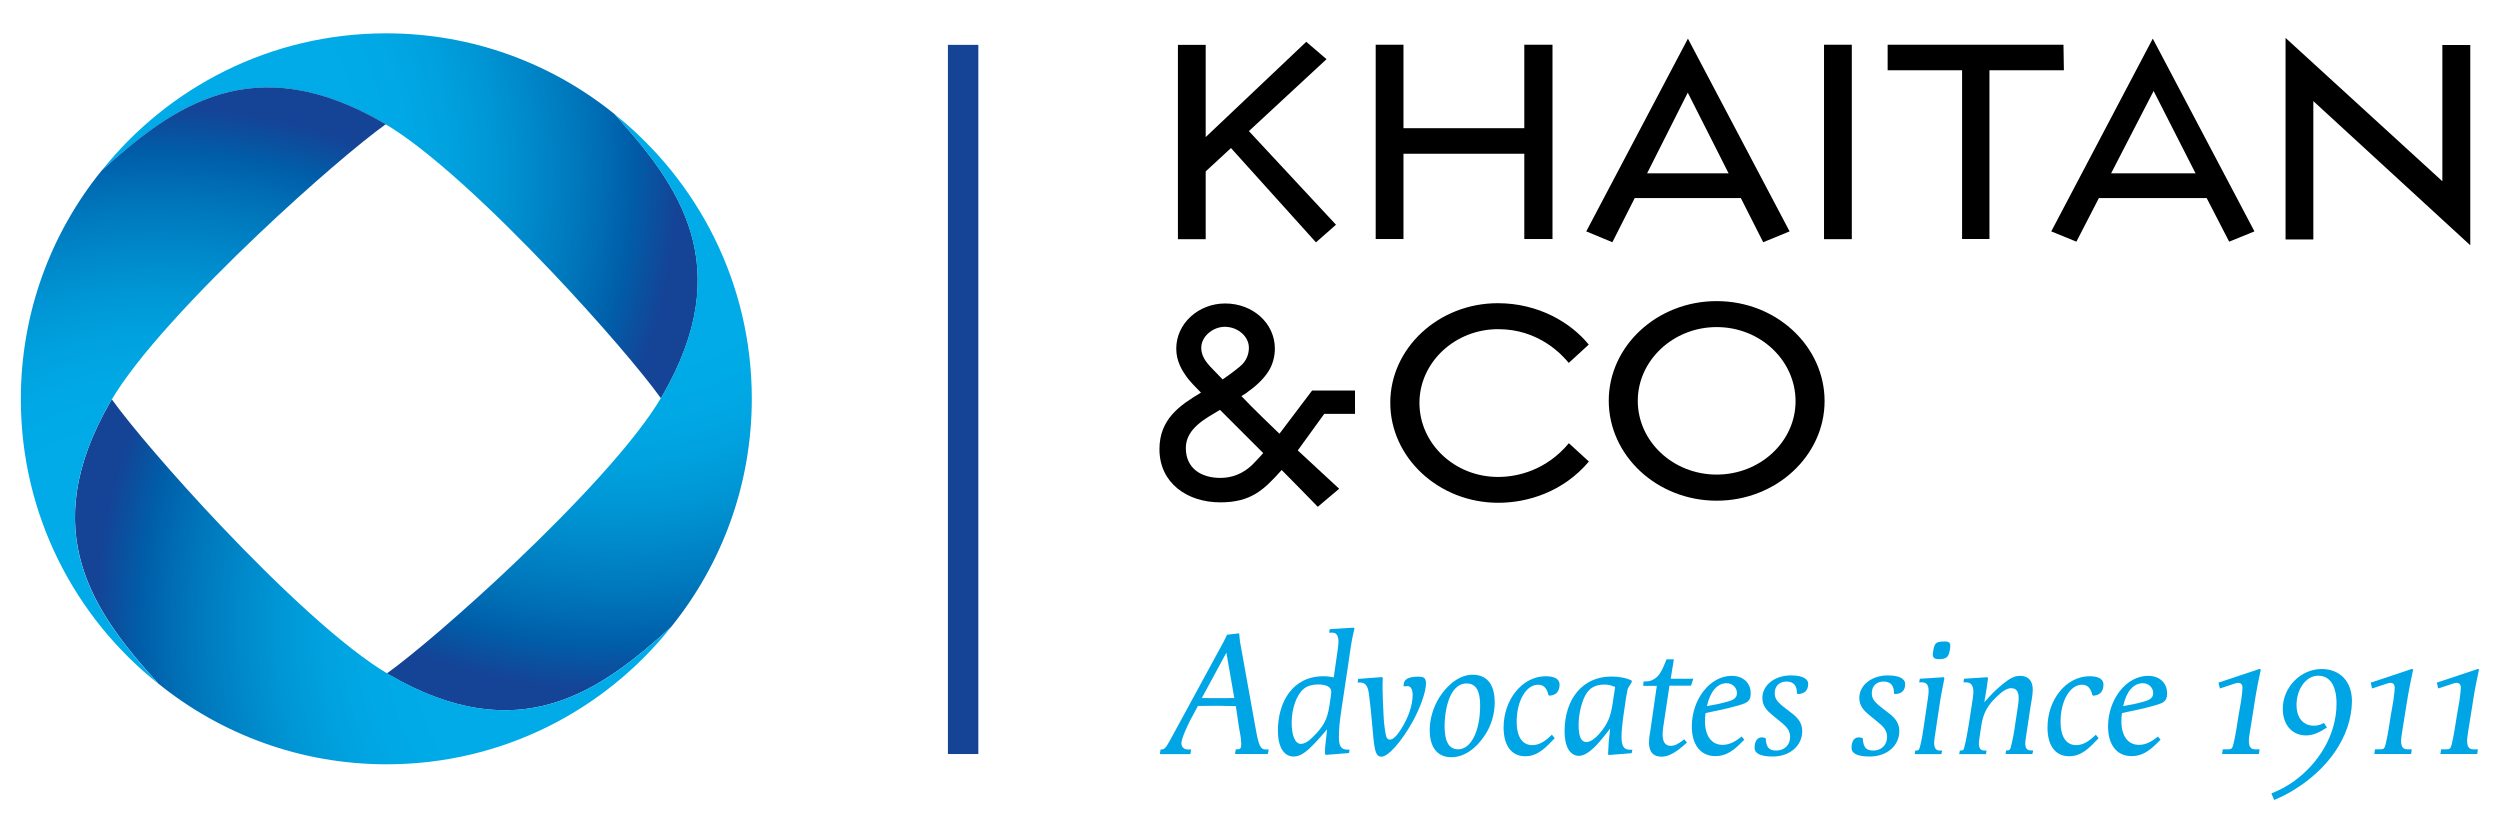
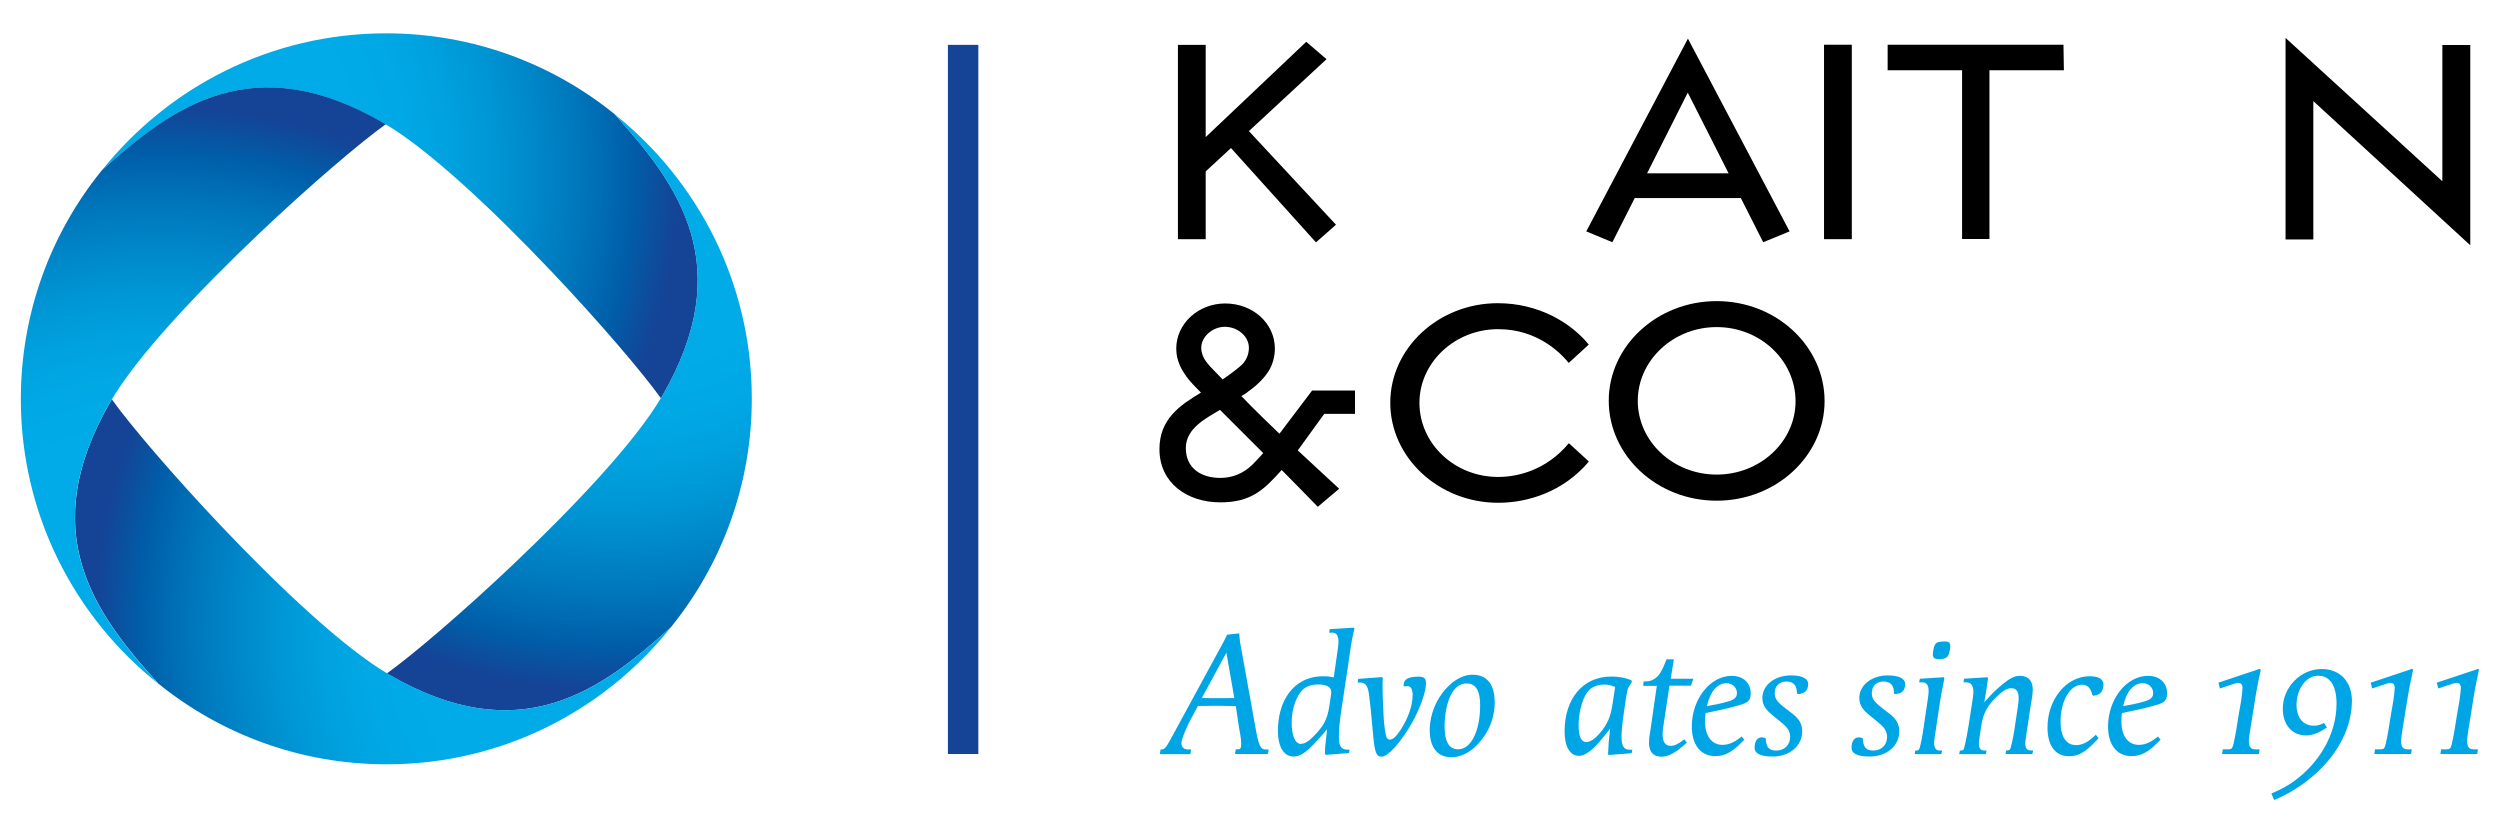
<svg xmlns="http://www.w3.org/2000/svg" version="1.1" id="Calque_1" x="0px" y="0px" viewBox="0 0 180 60" style="enable-background:new 0 0 180 60;" xml:space="preserve">
  <style type="text/css">
	.Voûte _x002D__x0020_Vert{fill:url(#SVGID_1_);stroke:#FFFFFF;stroke-width:0.25;stroke-miterlimit:1;}
	.st0{fill:#00A5E5;}
	.st1{fill:#154396;}
	.st2{fill:url(#SVGID_2_);}
	.st3{fill:url(#SVGID_3_);}
	.st4{fill:url(#SVGID_4_);}
	.st5{fill:url(#SVGID_5_);}
</style>
  <linearGradient id="SVGID_1_" gradientUnits="userSpaceOnUse" x1="-466.193" y1="435.546" x2="-465.486" y2="434.839">
    <stop offset="0" style="stop-color:#20AC4B" />
    <stop offset="0.983" style="stop-color:#19361A" />
  </linearGradient>
  <g>
    <g>
      <path class="st0" d="M91.28,54.29h-2.35c0-0.04,0.01-0.17,0.05-0.34h0.11c0.22,0,0.28-0.07,0.28-0.39c0-0.45-0.13-0.92-0.19-1.36    l-0.2-1.36c-1.83-0.04-0.92-0.02-2.73-0.01l-0.56,1.04c-0.16,0.32-0.63,1.31-0.63,1.63c0,0.27,0.18,0.46,0.44,0.46h0.26    l-0.05,0.34h-2.2l0.05-0.34h0.1c0.26,0,0.42-0.36,0.85-1.15l3.6-6.62l0.24-0.49l0.87-0.1l0.06,0.6l1.16,6.44    c0.19,1.03,0.33,1.32,0.66,1.32h0.25L91.28,54.29z M88.3,46.99l-1.77,3.27c1.53,0.01,0.76,0.01,2.34,0L88.3,46.99z" />
      <path class="st0" d="M97.13,47.45l-0.55,3.66c-0.13,0.83-0.18,1.46-0.18,1.96c0,0.65,0.17,0.9,0.59,0.9h0.18l-0.04,0.25    l-1.66,0.13l-0.07-0.06c0-0.46,0-0.51,0.09-1.22c0.01-0.13,0.04-0.31,0.06-0.56c-0.6,0.71-0.88,1.01-1.28,1.39    c-0.45,0.41-0.78,0.57-1.13,0.57c-0.71,0-1.13-0.7-1.13-1.86c0-2.05,1.04-3.92,3.28-3.92c0.24,0,0.39,0.01,0.74,0.08l0.3-2.1    c0.05-0.38,0.15-1.12-0.41-1.12H95.7l0.04-0.25l1.73-0.11l0.05,0.06C97.33,46.06,97.29,46.32,97.13,47.45 M94.89,49.28    c-0.4,0-0.78,0.11-1.01,0.31c-0.52,0.41-0.88,1.42-0.88,2.43c0,0.95,0.25,1.54,0.66,1.54c0.24,0,0.55-0.17,0.88-0.51    c0.74-0.74,1.02-1.21,1.18-2.25l0.1-0.69c0.03-0.17,0.03-0.26,0.03-0.31C95.85,49.47,95.51,49.28,94.89,49.28" />
      <path class="st0" d="M101.72,51.94c-0.81,1.46-1.77,2.54-2.25,2.54c-0.37,0-0.48-0.31-0.59-1.4l-0.09-0.98    c-0.06-0.71-0.13-1.41-0.23-2.16c-0.08-0.57-0.26-0.8-0.64-0.8h-0.17l0.04-0.26l1.72-0.13l0.05,0.06    c-0.03,0.59-0.01,1.15,0.01,1.73c0.05,1.15,0.06,1.37,0.14,1.97c0.08,0.6,0.15,0.74,0.36,0.74c0.23,0,0.47-0.23,0.8-0.74    c0.53-0.83,0.84-1.73,0.84-2.47c0-0.41-0.13-0.64-0.37-0.64c-0.06,0-0.14,0.01-0.22,0.02l-0.06-0.02v-0.06    c0-0.43,0.33-0.62,1.06-0.62c0.43,0,0.55,0.11,0.55,0.51C102.67,49.8,102.26,50.96,101.72,51.94" />
      <path class="st0" d="M106.92,52.92c-0.66,1.02-1.54,1.6-2.42,1.6c-1,0-1.56-0.7-1.56-1.95c0-0.81,0.25-1.65,0.7-2.37    c0.64-1,1.53-1.62,2.38-1.62c1.22,0,1.6,0.93,1.6,2.01C107.62,51.39,107.37,52.25,106.92,52.92 M105.6,49.21    c-1.32,0-1.59,2.14-1.59,3.05c0,1.15,0.32,1.69,0.98,1.69c0.92,0,1.58-1.31,1.58-3.16C106.57,49.72,106.26,49.21,105.6,49.21" />
-       <path class="st0" d="M111.64,50.08l-0.09,0.01l-0.06-0.05c-0.13-0.52-0.36-0.74-0.75-0.74c-0.86,0-1.54,1.17-1.54,2.66    c0,1.09,0.41,1.69,1.13,1.69c0.57,0,1.02-0.38,1.41-0.75l0.2,0.25c-0.6,0.62-1.18,1.3-2.12,1.3c-0.99,0-1.56-0.76-1.56-2.07    c0-2.03,1.36-3.69,3.03-3.69c0.67,0,1.03,0.22,1,0.65C112.26,49.82,112.02,50.03,111.64,50.08" />
      <path class="st0" d="M117.48,54.23l-1.65,0.13l-0.05-0.06c0.03-0.73,0.05-0.98,0.15-1.84c-0.19,0.25-0.34,0.44-0.45,0.57    c-0.39,0.48-1.13,1.39-1.79,1.39c-0.65,0-1.04-0.66-1.04-1.76c0-2.38,1.34-3.95,3.36-3.95c0.56,0,1.09,0.1,1.47,0.29l0.01,0.1    l-0.29,0.48l-0.12,0.62l-0.22,1.51c-0.07,0.55-0.11,0.97-0.11,1.35c0,0.66,0.17,0.92,0.6,0.92h0.18L117.48,54.23z M115.51,49.29    c-0.57,0-0.99,0.2-1.26,0.6c-0.33,0.47-0.59,1.46-0.59,2.3c0,0.84,0.18,1.24,0.56,1.24c0.26,0,0.6-0.22,0.94-0.61    c0.6-0.7,0.8-1.21,0.94-2.11l0.19-1.25C115.96,49.33,115.81,49.29,115.51,49.29" />
      <path class="st0" d="M121.75,49.37h-1.55l-0.42,2.8c-0.08,0.48-0.24,1.53,0.51,1.53c0.28,0,0.51-0.11,0.98-0.47l0.19,0.23    c-0.76,0.71-1.31,1.02-1.83,1.02c-1.08,0-0.95-1.11-0.81-1.83c0.04-0.24,0.06-0.43,0.08-0.56l0.39-2.71h-0.98l0.03-0.32h0.23    c0.33,0,0.71-0.24,0.89-0.5c0.19-0.27,0.28-0.46,0.53-1.09h0.53l-0.23,1.4h1.63L121.75,49.37z" />
      <path class="st0" d="M125.64,50.63c-0.21,0.09-0.53,0.19-1.11,0.33c-0.47,0.11-0.83,0.2-1.73,0.38c-0.03,0.26-0.04,0.36-0.04,0.59    c0,1.05,0.47,1.7,1.26,1.7c0.55,0,0.97-0.28,1.38-0.6l0.19,0.23c-0.61,0.61-1.16,1.18-2.09,1.18c-1.04,0-1.69-0.8-1.69-2.13    c0-1.97,1.32-3.65,2.87-3.65c0.83,0,1.37,0.51,1.37,1.26C126.06,50.29,125.93,50.5,125.64,50.63 M124.32,49.19    c-0.69,0-1.19,0.61-1.42,1.65c0.54-0.09,0.98-0.18,1.51-0.33c0.46-0.13,0.65-0.3,0.65-0.61    C125.06,49.51,124.73,49.19,124.32,49.19" />
      <path class="st0" d="M129.42,49.97l-0.04-0.06c0-0.56-0.25-0.84-0.76-0.84c-0.5,0-0.84,0.33-0.84,0.83c0,0.41,0.17,0.64,0.81,1.13    l0.43,0.33c0.52,0.39,0.74,0.79,0.74,1.28c0,1.06-0.9,1.83-2.12,1.83c-0.88,0-1.31-0.22-1.31-0.62c0-0.47,0.19-0.76,0.51-0.76    c0.06,0,0.13,0.01,0.25,0.04l0.04,0.04c0.04,0.64,0.24,0.87,0.77,0.87c0.58,0,0.99-0.41,0.99-0.98c0-0.51-0.33-0.8-0.69-1.09    l-0.55-0.45c-0.42-0.34-0.76-0.69-0.76-1.26c0-0.93,0.89-1.63,2.05-1.63c0.8,0,1.25,0.22,1.25,0.62    C130.18,49.72,129.92,49.97,129.42,49.97" />
      <path class="st0" d="M136.41,49.97l-0.04-0.06c0-0.56-0.25-0.84-0.76-0.84c-0.5,0-0.84,0.33-0.84,0.83c0,0.41,0.17,0.64,0.81,1.13    l0.43,0.33c0.52,0.39,0.74,0.79,0.74,1.28c0,1.06-0.9,1.83-2.13,1.83c-0.88,0-1.31-0.22-1.31-0.62c0-0.47,0.19-0.76,0.51-0.76    c0.06,0,0.13,0.01,0.26,0.04l0.04,0.04c0.04,0.64,0.24,0.87,0.76,0.87c0.59,0,0.99-0.41,0.99-0.98c0-0.51-0.33-0.8-0.69-1.09    l-0.55-0.45c-0.42-0.34-0.76-0.69-0.76-1.26c0-0.93,0.89-1.63,2.05-1.63c0.8,0,1.25,0.22,1.25,0.62    C137.18,49.72,136.91,49.97,136.41,49.97" />
      <path class="st0" d="M139.61,51.01l-0.32,2.13c-0.05,0.33-0.1,0.9,0.37,0.9h0.17l-0.05,0.26h-1.92l0.04-0.26h0.06    c0.18,0,0.23-0.05,0.29-0.32c0.11-0.42,0.19-0.89,0.29-1.6l0.26-1.77c0.05-0.39,0.23-1.22-0.4-1.22h-0.22l0.05-0.26l1.72-0.11    l0.05,0.06C139.81,49.78,139.73,50.16,139.61,51.01 M139.61,47.46c-0.48,0-0.48-0.22-0.42-0.6c0.1-0.53,0.17-0.65,0.7-0.67    c0.5-0.03,0.59,0.08,0.5,0.6C140.31,47.28,140.16,47.46,139.61,47.46" />
      <path class="st0" d="M146.33,54.29h-1.93l0.04-0.26h0.07c0.18,0,0.23-0.05,0.29-0.32c0.11-0.42,0.22-0.99,0.3-1.6l0.18-1.18    c0.06-0.44,0.24-1.38-0.47-1.38c-0.27,0-0.6,0.18-0.98,0.55c-0.71,0.65-1.04,1.23-1.18,2.16l-0.13,0.88    c-0.05,0.33-0.14,0.9,0.36,0.9h0.15l-0.04,0.26h-1.93l0.05-0.26h0.06c0.18,0,0.23-0.05,0.28-0.32c0.11-0.42,0.2-0.95,0.31-1.6    l0.22-1.44c0.09-0.58,0.31-1.55-0.42-1.55h-0.19l0.04-0.26l1.68-0.11l0.05,0.06c-0.09,0.65-0.11,0.84-0.27,1.74    c0.59-0.66,0.82-0.88,1.32-1.3c0.53-0.43,0.86-0.6,1.25-0.6c0.6,0,0.92,0.36,0.92,0.99c0,0.42-0.12,0.92-0.18,1.35l-0.32,2.13    c-0.05,0.33-0.14,0.9,0.36,0.9h0.17L146.33,54.29z" />
      <path class="st0" d="M150.8,50.08l-0.09,0.01l-0.06-0.05c-0.13-0.52-0.36-0.74-0.75-0.74c-0.86,0-1.54,1.17-1.54,2.66    c0,1.09,0.41,1.69,1.13,1.69c0.57,0,1.02-0.38,1.41-0.75l0.2,0.25c-0.6,0.62-1.18,1.3-2.12,1.3c-0.99,0-1.56-0.76-1.56-2.07    c0-2.03,1.36-3.69,3.03-3.69c0.67,0,1.03,0.22,1,0.65C151.42,49.82,151.18,50.03,150.8,50.08" />
      <path class="st0" d="M155.62,50.63c-0.22,0.09-0.53,0.19-1.11,0.33c-0.47,0.11-0.83,0.2-1.73,0.38c-0.03,0.26-0.04,0.36-0.04,0.59    c0,1.05,0.47,1.7,1.26,1.7c0.55,0,0.97-0.28,1.37-0.6l0.19,0.23c-0.61,0.61-1.16,1.18-2.09,1.18c-1.05,0-1.69-0.8-1.69-2.13    c0-1.97,1.32-3.65,2.88-3.65c0.83,0,1.37,0.51,1.37,1.26C156.04,50.29,155.91,50.5,155.62,50.63 M154.29,49.19    c-0.69,0-1.2,0.61-1.42,1.65c0.53-0.09,0.98-0.18,1.51-0.33c0.46-0.13,0.65-0.3,0.65-0.61C155.03,49.51,154.7,49.19,154.29,49.19" />
      <path class="st0" d="M162.78,48.2c-0.13,0.62-0.28,1.22-0.53,2.89l-0.27,1.69c-0.05,0.36-0.22,1.17,0.37,1.17h0.34l-0.05,0.34    h-2.65l0.05-0.34h0.41c0.22,0,0.28-0.06,0.36-0.39c0.1-0.39,0.27-1.36,0.37-2.07l0.18-1.03c0.06-0.46,0.1-0.76,0.1-0.94    c0-0.27-0.15-0.43-0.51-0.32l-1.12,0.37l-0.1-0.42l2.96-0.99l0.1,0.05H162.78z" />
      <path class="st0" d="M165.29,56.79c-0.57,0.36-0.84,0.5-1.55,0.81l-0.2-0.47c0.77-0.33,1.07-0.5,1.58-0.85    c1.8-1.28,3.11-3.35,3.11-5.62c0-1.28-0.47-2.01-1.32-2.01c-0.86,0-1.56,0.94-1.56,2.11c0,0.92,0.48,1.49,1.25,1.49    c0.26,0,0.41-0.04,0.73-0.2l0.21,0.33c-0.46,0.3-0.93,0.57-1.5,0.57c-1.01,0-1.68-0.76-1.68-1.92c0-1.54,1.28-2.86,2.8-2.86    c1.32,0,2.18,0.9,2.18,2.31C169.31,53.15,167.47,55.43,165.29,56.79" />
      <path class="st0" d="M173.75,48.2c-0.13,0.62-0.28,1.22-0.54,2.89l-0.27,1.69c-0.05,0.36-0.22,1.17,0.37,1.17h0.34l-0.05,0.34    h-2.65l0.05-0.34h0.41c0.22,0,0.28-0.06,0.36-0.39c0.1-0.39,0.27-1.36,0.37-2.07l0.18-1.03c0.06-0.46,0.1-0.76,0.1-0.94    c0-0.27-0.15-0.43-0.51-0.32l-1.12,0.37l-0.1-0.42l2.97-0.99l0.1,0.05H173.75z" />
      <path class="st0" d="M178.49,48.2c-0.13,0.62-0.28,1.22-0.53,2.89l-0.27,1.69c-0.05,0.36-0.21,1.17,0.37,1.17h0.35l-0.05,0.34    h-2.65l0.05-0.34h0.41c0.22,0,0.28-0.06,0.36-0.39c0.1-0.39,0.27-1.36,0.37-2.07l0.18-1.03c0.06-0.46,0.1-0.76,0.1-0.94    c0-0.27-0.15-0.43-0.51-0.32l-1.12,0.37l-0.1-0.42l2.97-0.99l0.1,0.05H178.49z" />
    </g>
    <rect x="68.25" y="3.23" class="st1" width="2.19" height="51.06" />
    <g>
      <polygon points="94.75,17.45 88.63,10.66 86.81,12.34 86.81,17.22 84.81,17.22 84.81,3.23 86.81,3.23 86.81,9.87 94.05,3.01     95.51,4.26 89.92,9.44 96.19,16.18   " />
-       <polygon points="109.75,17.21 109.75,11.07 101.05,11.07 101.05,17.21 99.05,17.21 99.05,3.22 101.05,3.22 101.05,9.23     109.75,9.23 109.75,3.22 111.78,3.22 111.78,17.21   " />
      <rect x="131.33" y="3.22" width="2" height="14" />
      <polygon points="166.56,7.28 166.56,17.24 164.56,17.24 164.56,2.73 175.85,13.05 175.85,3.24 177.86,3.24 177.86,17.66   " />
      <polygon points="143.24,5.06 143.24,17.21 141.27,17.21 141.27,5.06 135.91,5.06 135.91,3.22 148.57,3.22 148.6,5.06   " />
      <path d="M107.87,36.2c-4.28,0-7.77-3.25-7.77-7.2s3.49-7.17,7.74-7.17c2.94,0,5.26,1.4,6.55,2.98l-1.44,1.32    c-0.48-0.59-2.16-2.43-5.07-2.43c-3.11-0.01-5.68,2.38-5.68,5.31c0,2.92,2.52,5.33,5.66,5.33c1.43,0,3.48-0.49,5.1-2.43l1.44,1.32    C112.56,35.41,110.01,36.2,107.87,36.2" />
      <path d="M123.6,36.05c-4.3,0-7.77-3.25-7.77-7.2c0-3.92,3.46-7.17,7.77-7.17c4.3,0,7.77,3.25,7.77,7.2    C131.37,32.8,127.9,36.05,123.6,36.05 M123.6,23.55c-3.14,0-5.68,2.41-5.68,5.31c0,2.92,2.54,5.31,5.68,5.31    c3.14,0,5.68-2.38,5.68-5.28C129.28,25.95,126.74,23.55,123.6,23.55" />
      <path d="M95.36,29.78l-1.92,2.65l2.98,2.76l-1.54,1.3c0,0-2.08-2.14-2.6-2.65c-1.3,1.46-2.23,2.33-4.42,2.33    c-2.38,0-4.38-1.39-4.38-3.83c0-2.17,1.48-3.17,2.99-4.07c-0.43-0.43-0.81-0.84-0.89-0.95c-0.51-0.65-0.89-1.35-0.89-2.22    c0-1.81,1.6-3.25,3.52-3.25c2,0,3.58,1.43,3.58,3.25c0,0.57-0.16,1.19-0.49,1.68c-0.24,0.38-0.76,0.95-1.43,1.41    c-0.11,0.11-0.32,0.22-0.49,0.33c0.7,0.76,2.74,2.71,2.74,2.71l2.35-3.11h3.09v1.68H95.36z M87.84,29.51    c-0.97,0.59-2.46,1.31-2.46,2.75c0,1.44,1.07,2.15,2.5,2.15c0.78,0,1.62-0.28,2.32-0.98c0,0,0.7-0.73,0.75-0.81L87.84,29.51z     M88.19,23.53c-0.87,0-1.7,0.7-1.7,1.51c0,0.43,0.19,0.81,0.46,1.14c0.19,0.24,0.65,0.68,1.08,1.14c0.62-0.43,1.24-0.89,1.46-1.14    c0.27-0.3,0.43-0.7,0.43-1.14C89.92,24.21,89.11,23.53,88.19,23.53" />
-       <path d="M160.5,17.4l-1.62-3.14h-7.76l-1.62,3.14l-1.81-0.74L155,2.78l7.32,13.88L160.5,17.4z M155.06,6.55L152,12.48h6.08    L155.06,6.55z" />
      <path d="M126.95,17.44l-1.61-3.18h-7.64l-1.61,3.18l-1.88-0.78l7.32-13.88l7.32,13.88L126.95,17.44z M121.52,6.67l-2.93,5.81h5.87    L121.52,6.67z" />
    </g>
    <g>
      <radialGradient id="SVGID_2_" cx="7.852" cy="12.259" r="43.558" gradientUnits="userSpaceOnUse">
        <stop offset="0.403" style="stop-color:#00ABE7" />
        <stop offset="0.483" style="stop-color:#00A9E5" />
        <stop offset="0.56" style="stop-color:#00A2DF" />
        <stop offset="0.637" style="stop-color:#0096D5" />
        <stop offset="0.713" style="stop-color:#0086C8" />
        <stop offset="0.789" style="stop-color:#0074B9" />
        <stop offset="0.864" style="stop-color:#005EA9" />
        <stop offset="0.938" style="stop-color:#144497" />
        <stop offset="0.941" style="stop-color:#154396" />
      </radialGradient>
      <path class="st2" d="M47.68,28.52c5.45-9.4,1.19-15.2-3.44-20.31C39.74,4.57,34.02,2.4,27.8,2.4c-8.3,0-15.7,3.87-20.49,9.9    c5.12-4.64,10.91-8.89,20.31-3.44c3.23,1.87,7.95,6.33,12.07,10.67c3.51,3.7,6.58,7.31,7.9,9.15    C47.62,28.62,47.65,28.57,47.68,28.52z" />
      <radialGradient id="SVGID_3_" cx="-253.261" cy="25.049" r="43.557" gradientTransform="matrix(0 1 -1 0 69.324 262.012)" gradientUnits="userSpaceOnUse">
        <stop offset="0.403" style="stop-color:#00ABE7" />
        <stop offset="0.483" style="stop-color:#00A9E5" />
        <stop offset="0.56" style="stop-color:#00A2DF" />
        <stop offset="0.637" style="stop-color:#0096D5" />
        <stop offset="0.713" style="stop-color:#0086C8" />
        <stop offset="0.789" style="stop-color:#0074B9" />
        <stop offset="0.864" style="stop-color:#005EA9" />
        <stop offset="0.938" style="stop-color:#144497" />
        <stop offset="0.941" style="stop-color:#154396" />
      </radialGradient>
      <path class="st3" d="M28.01,48.58c9.4,5.45,15.2,1.19,20.31-3.44c3.63-4.49,5.81-10.21,5.81-16.44c0-8.3-3.87-15.69-9.9-20.49    c4.64,5.12,8.89,10.91,3.44,20.31c-1.87,3.23-6.33,7.95-10.67,12.07c-3.7,3.51-7.31,6.58-9.15,7.9    C27.91,48.51,27.96,48.55,28.01,48.58z" />
      <radialGradient id="SVGID_4_" cx="-180.256" cy="290.531" r="43.558" gradientTransform="matrix(-1 0 0 -1 -132.473 335.704)" gradientUnits="userSpaceOnUse">
        <stop offset="0.403" style="stop-color:#00ABE7" />
        <stop offset="0.483" style="stop-color:#00A9E5" />
        <stop offset="0.56" style="stop-color:#00A2DF" />
        <stop offset="0.637" style="stop-color:#0096D5" />
        <stop offset="0.713" style="stop-color:#0086C8" />
        <stop offset="0.789" style="stop-color:#0074B9" />
        <stop offset="0.864" style="stop-color:#005EA9" />
        <stop offset="0.938" style="stop-color:#144497" />
        <stop offset="0.941" style="stop-color:#154396" />
      </radialGradient>
      <path class="st4" d="M7.96,28.91c-5.45,9.4-1.19,15.2,3.44,20.31c4.49,3.63,10.21,5.81,16.44,5.81c8.3,0,15.7-3.87,20.49-9.9    c-5.12,4.64-10.91,8.9-20.31,3.44c-3.23-1.87-7.95-6.33-12.07-10.67c-3.51-3.7-6.58-7.31-7.9-9.15    C8.02,28.81,7.99,28.86,7.96,28.91z" />
      <radialGradient id="SVGID_5_" cx="145.441" cy="221.893" r="43.557" gradientTransform="matrix(0 -1 1 0 -210.532 194.121)" gradientUnits="userSpaceOnUse">
        <stop offset="0.403" style="stop-color:#00ABE7" />
        <stop offset="0.483" style="stop-color:#00A9E5" />
        <stop offset="0.56" style="stop-color:#00A2DF" />
        <stop offset="0.637" style="stop-color:#0096D5" />
        <stop offset="0.713" style="stop-color:#0086C8" />
        <stop offset="0.789" style="stop-color:#0074B9" />
        <stop offset="0.864" style="stop-color:#005EA9" />
        <stop offset="0.938" style="stop-color:#144497" />
        <stop offset="0.941" style="stop-color:#154396" />
      </radialGradient>
      <path class="st5" d="M27.62,8.85c-9.4-5.45-15.2-1.19-20.31,3.44C3.67,16.79,1.5,22.51,1.5,28.74c0,8.3,3.87,15.7,9.9,20.49    C6.76,44.11,2.5,38.32,7.96,28.91c1.87-3.23,6.33-7.95,10.67-12.07c3.7-3.51,7.31-6.58,9.15-7.9C27.73,8.92,27.67,8.88,27.62,8.85    z" />
    </g>
  </g>
</svg>